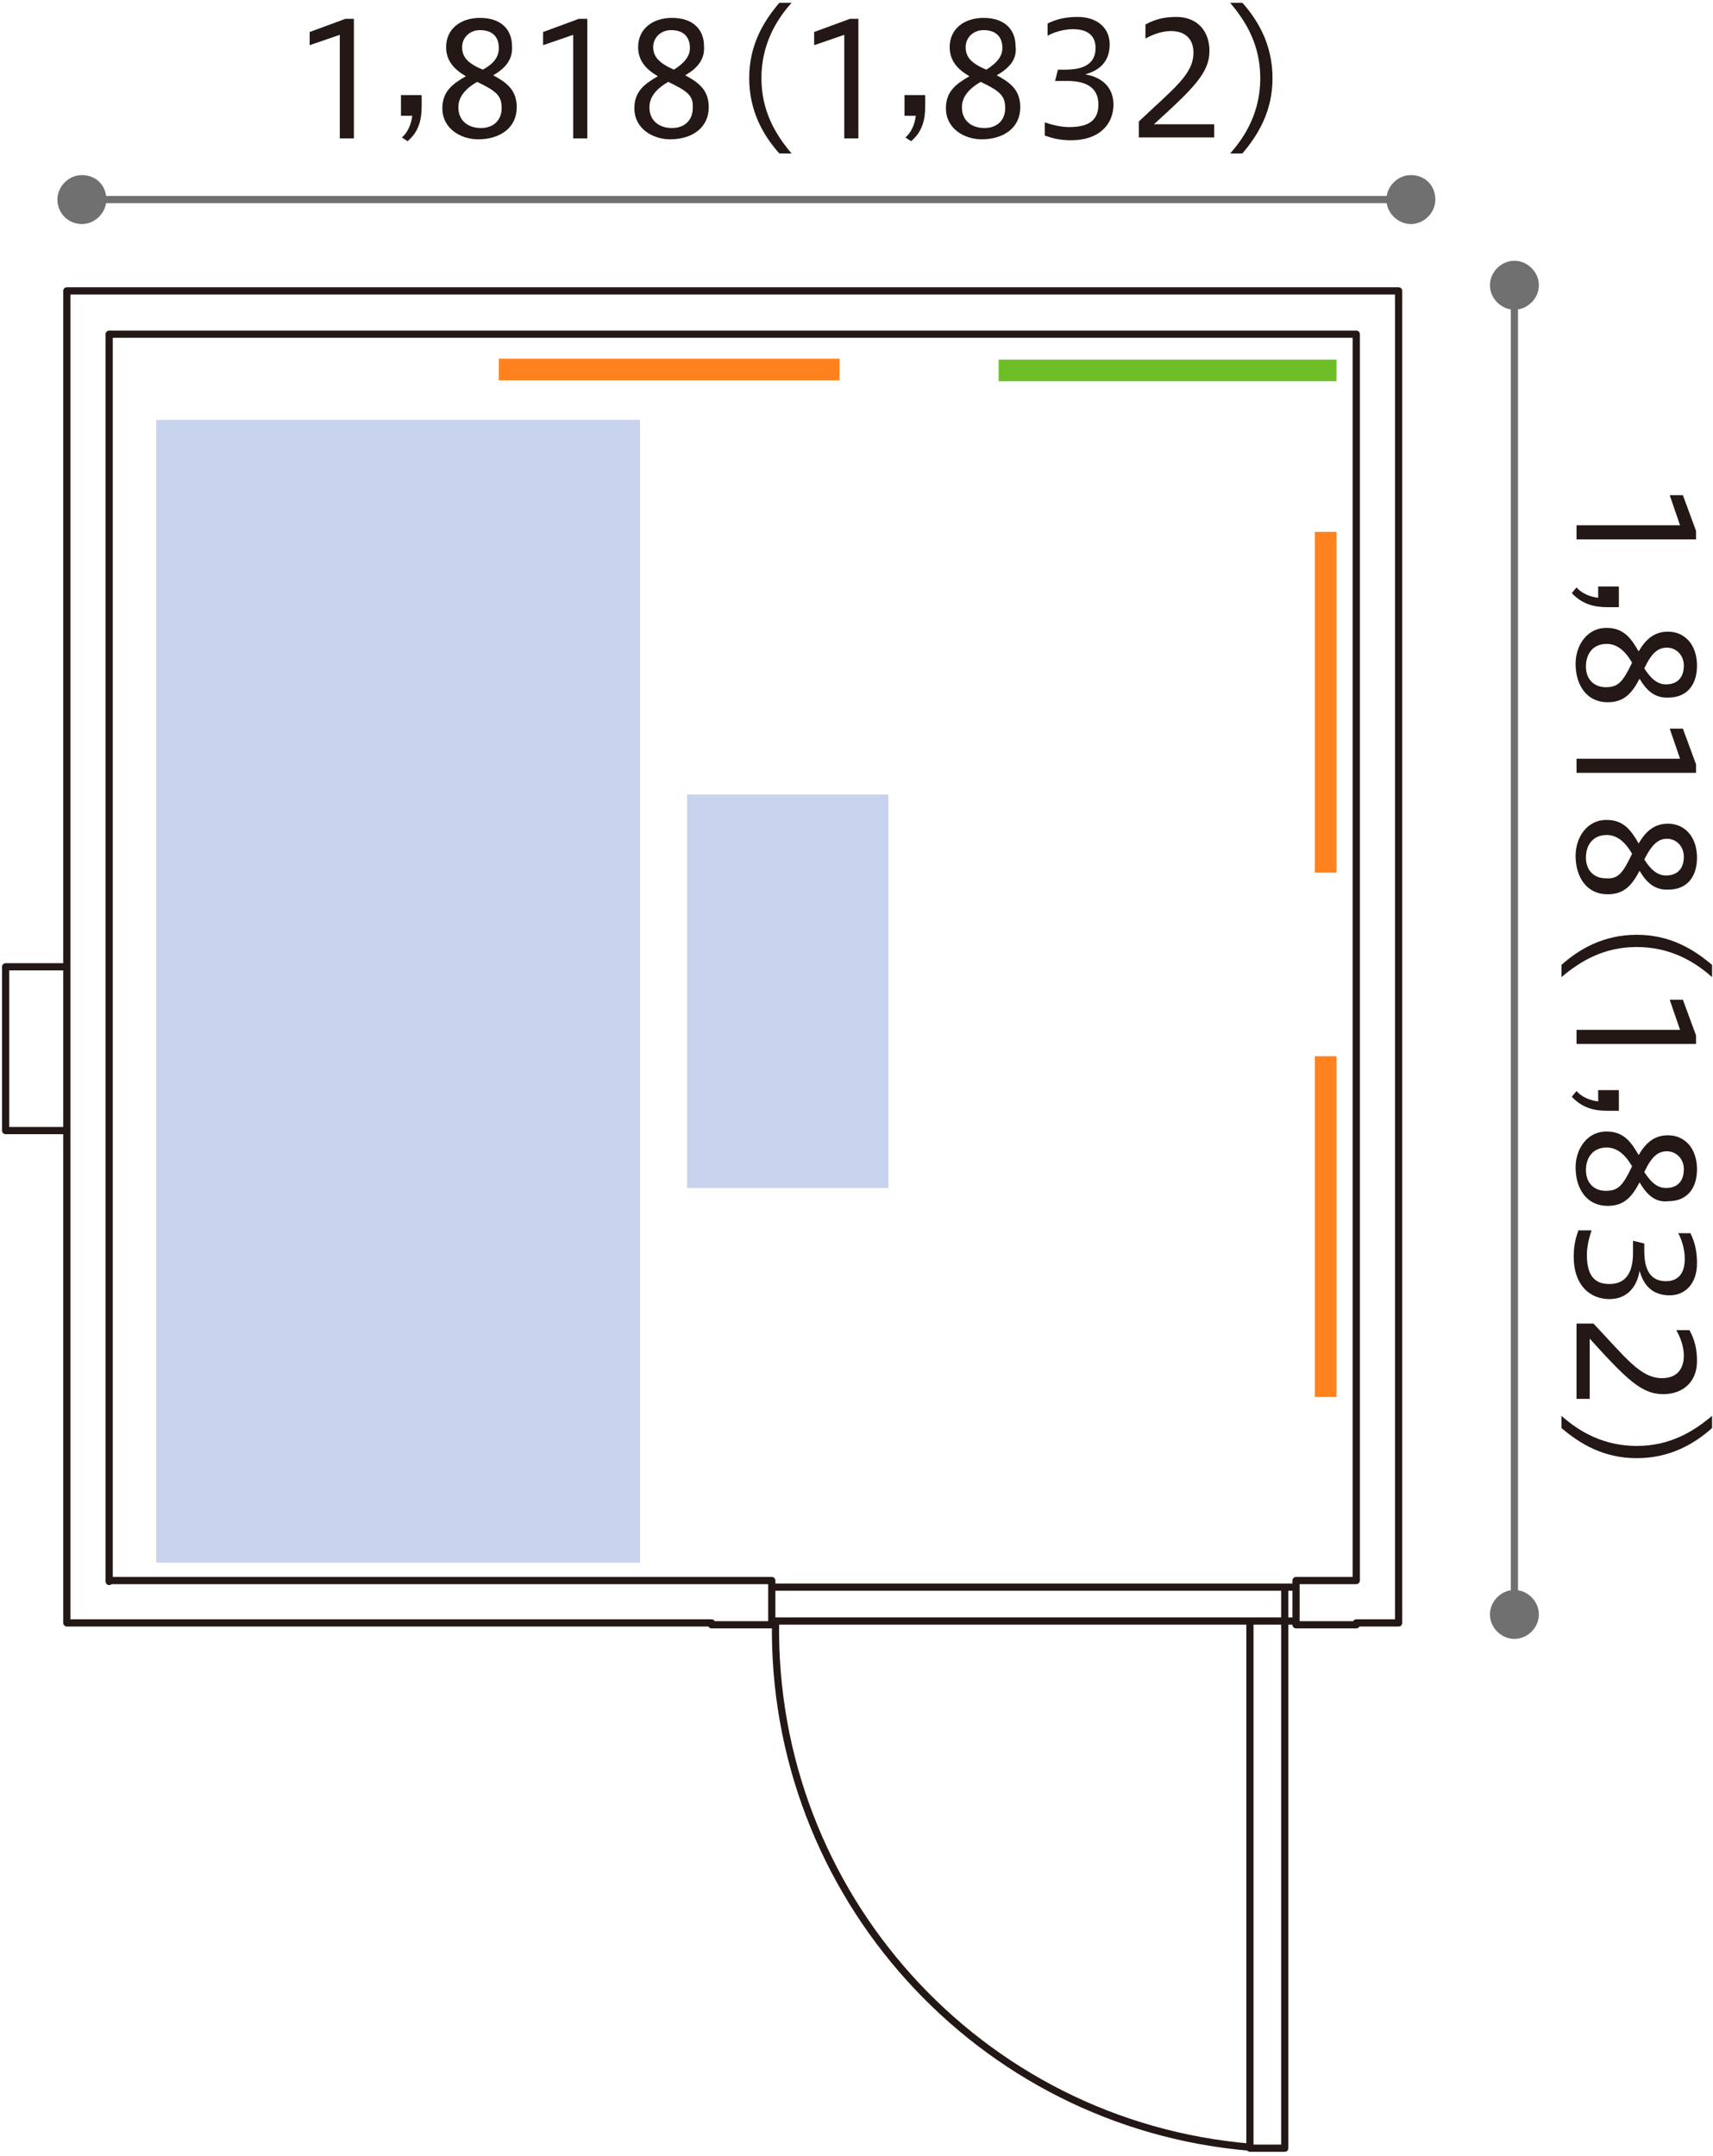
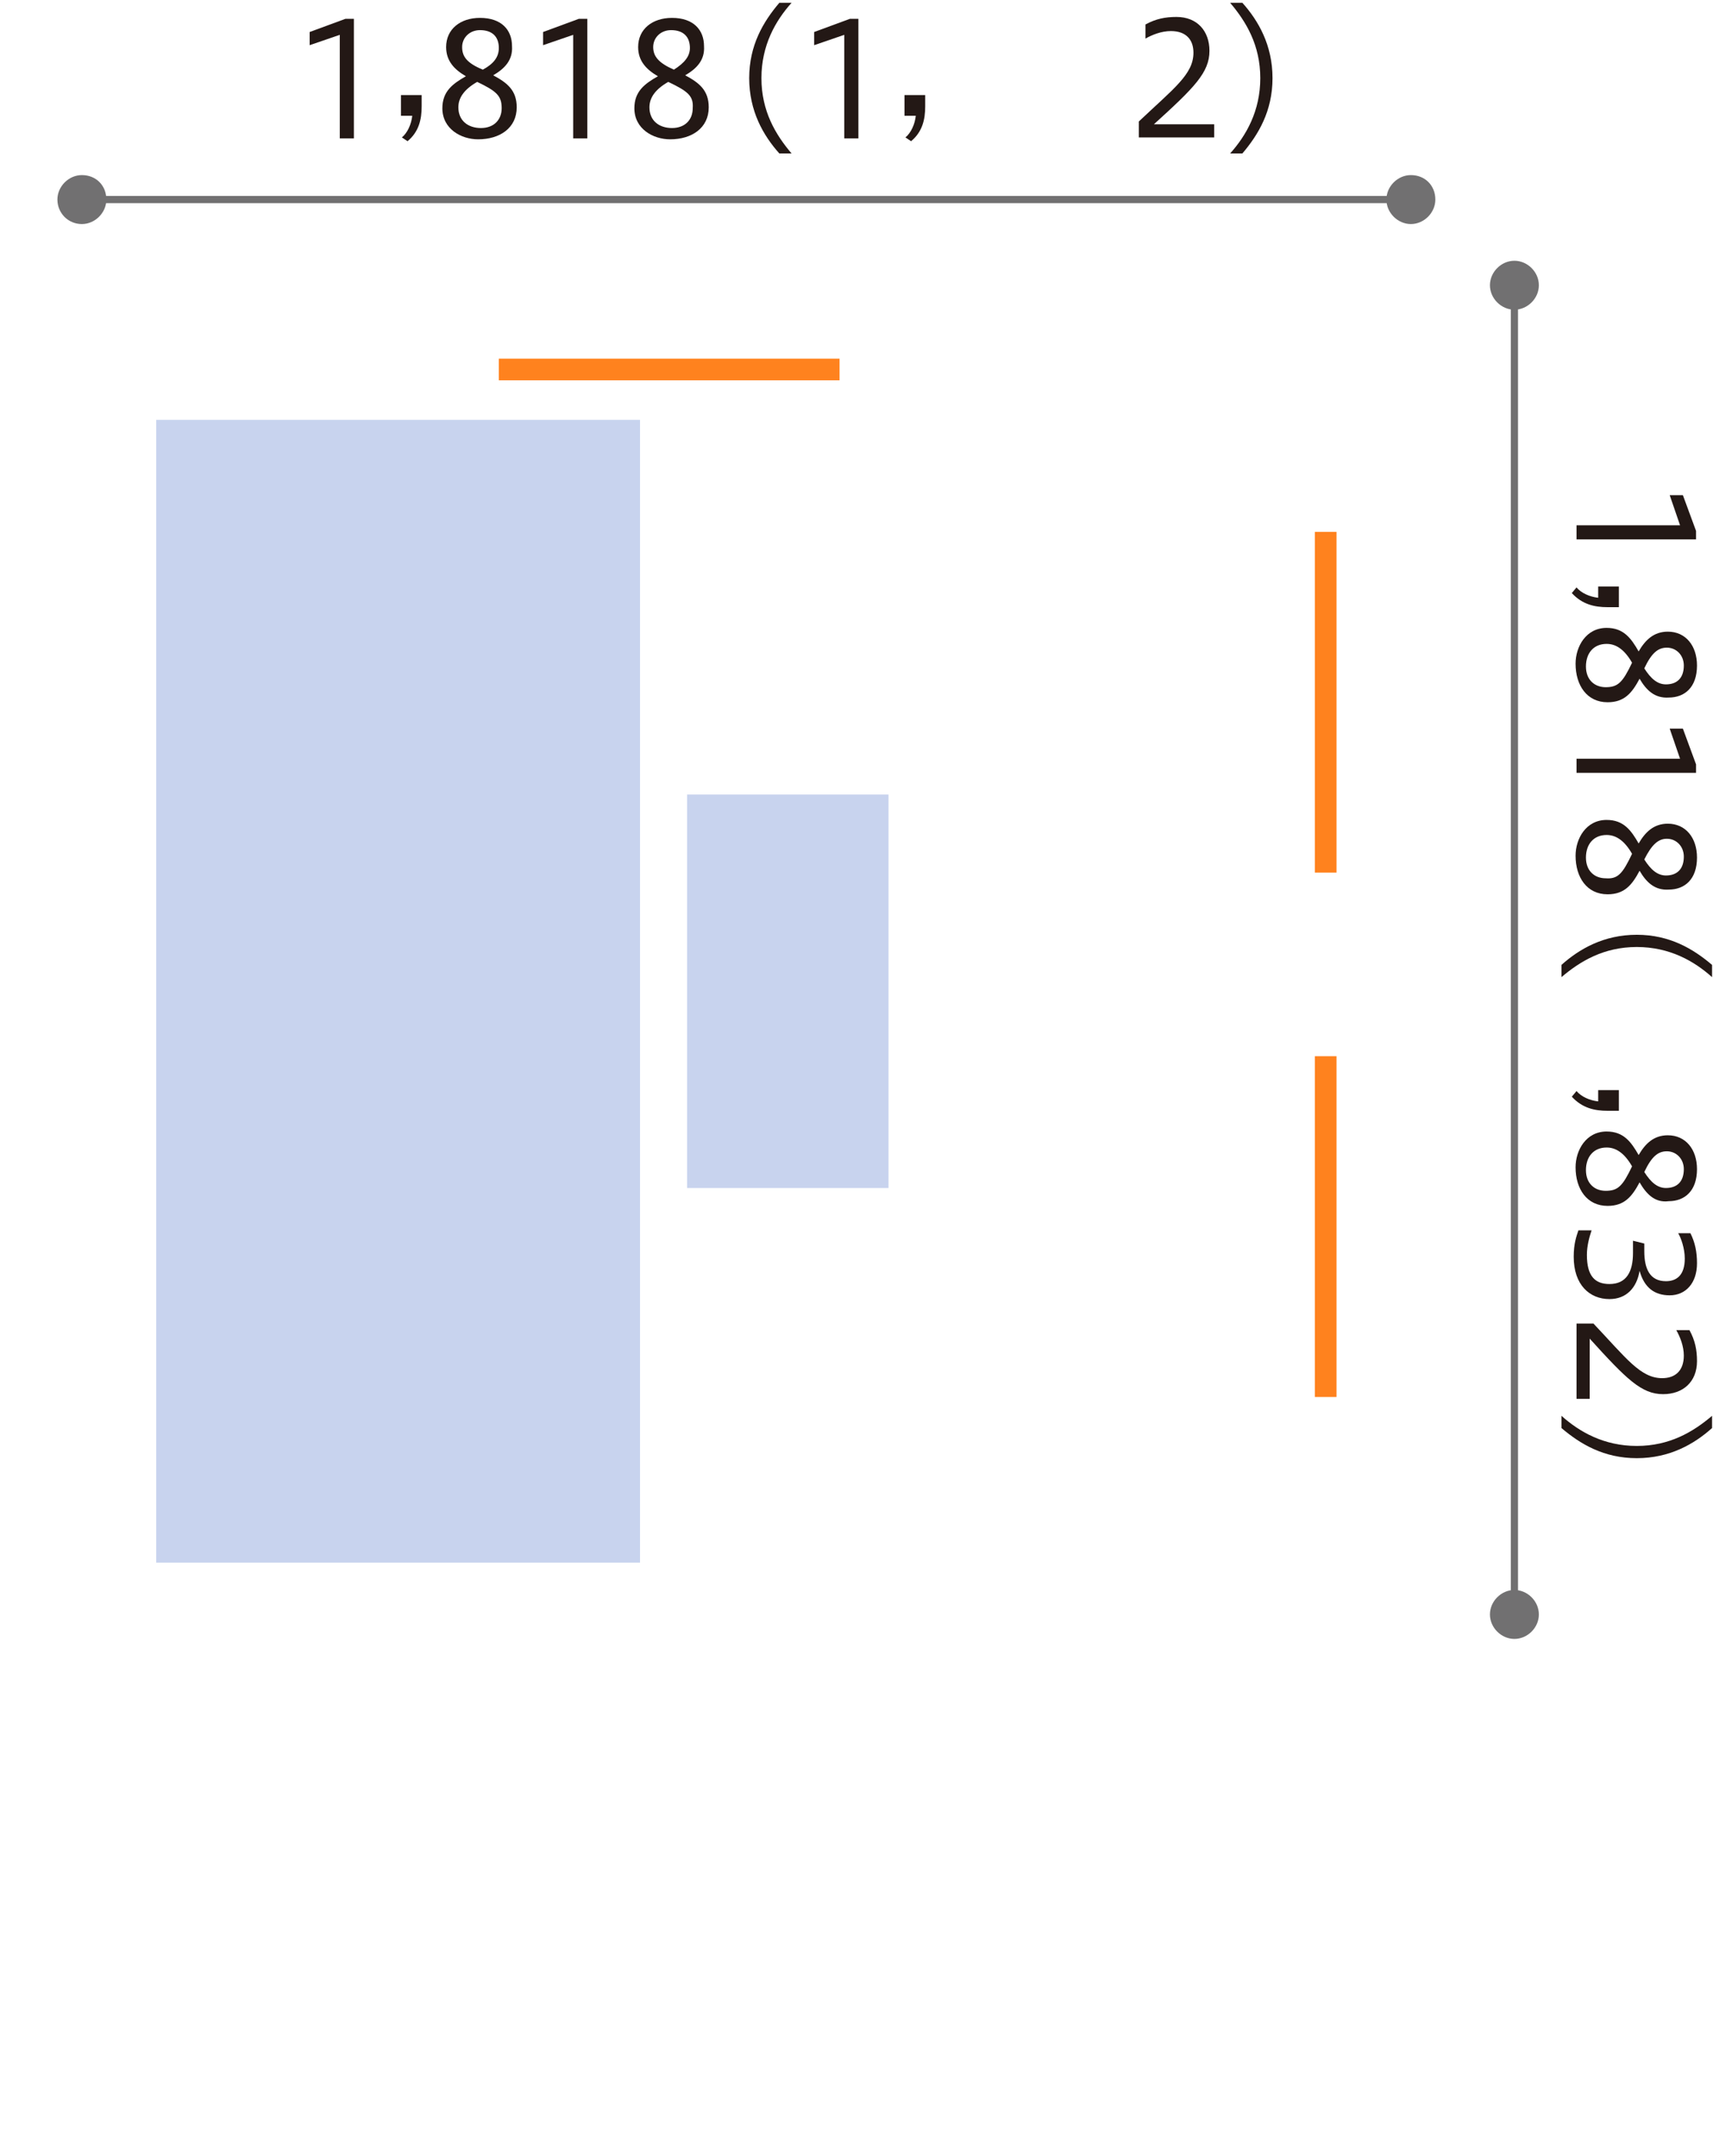
<svg xmlns="http://www.w3.org/2000/svg" version="1.1" x="0px" y="0px" width="182px" height="229px" viewBox="0 0 182 229" style="enable-background:new 0 0 182 229;" xml:space="preserve">
  <style type="text/css">
.st0{fill:none;stroke:#231815;stroke-width:0.765;stroke-linecap:round;stroke-linejoin:round;}
.st1{fill:#717071;}
.st2{fill:#C8D3EE;}
.st3{fill:none;stroke:#717071;stroke-width:0.765;stroke-linecap:round;stroke-linejoin:round;}
.st4{fill-rule:evenodd;clip-rule:evenodd;fill:#FF821E;}
.st5{fill-rule:evenodd;clip-rule:evenodd;fill:#6EBE28;}
.st6{fill:#231815;}
</style>
  <g>
    <g>
      <g>
-         <path class="st0" d="M82,167.9h-6.4 M82,172.6h-6.4 M144.1,167.9h-6.4 M144.1,172.6h-6.4 M136.5,168.6v59.6 M137.7,172.2H82      M82,168.6h55.7 M82,167.9v4.7 M82.4,172.2c-0.5,29,21.6,53.5,50.5,55.9 M136.5,228.2h-3.6 M137.7,167.9v4.7 M132.8,172.2v56      M0.6,120.1h6.5v-17.4H0.6V120.1z M7.1,30.9v141.5 M7.1,172.4h68.5h-5.9 M11.6,167.9h64 M7.1,30.9h141.5 M144.1,167.9V35.5H11.6      M148.6,97.5v74.9 M144.1,172.4h4.5 M148.6,103.9v4.5 M148.6,30.9v100.8 M11.6,30.9H7.1 M11.6,35.5v132.5" />
        <path class="st1" d="M11.3,21.2c0,1.4-1.2,2.6-2.6,2.6c-1.5,0-2.6-1.2-2.6-2.6c0-1.4,1.2-2.6,2.6-2.6     C10.2,18.6,11.3,19.7,11.3,21.2" />
        <path class="st1" d="M152.5,21.2c0,1.4-1.2,2.6-2.6,2.6c-1.4,0-2.6-1.2-2.6-2.6c0-1.4,1.2-2.6,2.6-2.6     C151.4,18.6,152.5,19.7,152.5,21.2" />
        <path class="st1" d="M160.9,32.9c-1.4,0-2.6-1.2-2.6-2.6c0-1.4,1.2-2.6,2.6-2.6c1.4,0,2.6,1.2,2.6,2.6     C163.5,31.7,162.3,32.9,160.9,32.9" />
        <path class="st1" d="M160.9,174.1c-1.4,0-2.6-1.2-2.6-2.6s1.2-2.6,2.6-2.6c1.4,0,2.6,1.2,2.6,2.6S162.3,174.1,160.9,174.1" />
        <rect x="16.6" y="44.6" class="st2" width="51.4" height="121.4" />
        <rect x="73" y="84.4" class="st2" width="21.4" height="41.8" />
      </g>
      <line class="st3" x1="8.6" y1="21.2" x2="150.1" y2="21.2" />
      <line class="st3" x1="160.9" y1="30.2" x2="160.9" y2="171.7" />
      <g>
        <rect x="139.7" y="56.5" class="st4" width="2.3" height="36.2" />
        <rect x="139.7" y="112.2" class="st4" width="2.3" height="36.2" />
      </g>
      <g>
-         <rect x="106.1" y="38.2" class="st5" width="35.9" height="2.3" />
        <rect x="53" y="38.1" class="st4" width="36.2" height="2.3" />
      </g>
    </g>
    <g>
      <g>
        <path class="st6" d="M167.5,55.8h11l-1.1-3.2h1.4l1.4,3.8v0.9h-12.7V55.8z" />
        <path class="st6" d="M167.5,62.4c0.5,0.6,1.4,1,2.3,1.1v-1.2h2.2v2.2h-1.2c-1.4,0-2.7-0.3-3.8-1.5L167.5,62.4z" />
        <path class="st6" d="M174.2,72.1c-0.8,1.5-1.6,2.5-3.4,2.5c-2.2,0-3.4-1.8-3.4-4.1c0-1.8,1.1-3.8,3.3-3.8c1.8,0,2.6,1.1,3.4,2.5     c0.7-1.2,1.6-2.1,3.1-2.1c1.9,0,3.1,1.5,3.1,3.6c0,2.3-1.3,3.4-3,3.4C175.8,74.2,174.9,73.3,174.2,72.1z M173.4,70.4     c-0.8-1.4-1.7-2-2.7-2c-1.4,0-2.2,1-2.2,2.4c0,1.4,0.9,2.2,2.1,2.2C171.9,73,172.4,72.5,173.4,70.4z M174.7,71     c0.7,1.1,1.4,1.7,2.3,1.7c1.2,0,1.9-0.7,1.9-2c0-1.1-0.8-1.9-1.8-1.9C176.2,68.8,175.5,69.3,174.7,71z" />
        <path class="st6" d="M167.5,80.6h11l-1.1-3.2h1.4l1.4,3.8v0.9h-12.7V80.6z" />
        <path class="st6" d="M174.2,92.5c-0.8,1.5-1.6,2.5-3.4,2.5c-2.2,0-3.4-1.8-3.4-4.1c0-1.8,1.1-3.8,3.3-3.8c1.8,0,2.6,1.1,3.4,2.5     c0.7-1.2,1.6-2.1,3.1-2.1c1.9,0,3.1,1.5,3.1,3.6c0,2.3-1.3,3.4-3,3.4C175.8,94.6,174.9,93.7,174.2,92.5z M173.4,90.7     c-0.8-1.4-1.7-2-2.7-2c-1.4,0-2.2,1-2.2,2.4c0,1.4,0.9,2.2,2.1,2.2C171.9,93.4,172.4,92.8,173.4,90.7z M174.7,91.3     c0.7,1.1,1.4,1.7,2.3,1.7c1.2,0,1.9-0.7,1.9-2c0-1.1-0.8-1.9-1.8-1.9C176.2,89.1,175.5,89.7,174.7,91.3z" />
        <path class="st6" d="M165.9,102.5c1.9-1.7,4.5-3.2,8-3.2c3.5,0,6,1.5,8,3.2v1.3c-1.9-1.7-4.5-3.2-8-3.2c-3.5,0-6,1.5-8,3.2V102.5     z" />
-         <path class="st6" d="M167.5,109.4h11l-1.1-3.2h1.4l1.4,3.8v0.9h-12.7V109.4z" />
        <path class="st6" d="M167.5,115.9c0.5,0.6,1.4,1,2.3,1.1v-1.2h2.2v2.2h-1.2c-1.4,0-2.7-0.3-3.8-1.5L167.5,115.9z" />
        <path class="st6" d="M174.2,125.6c-0.8,1.5-1.6,2.5-3.4,2.5c-2.2,0-3.4-1.8-3.4-4.1c0-1.8,1.1-3.8,3.3-3.8c1.8,0,2.6,1.1,3.4,2.5     c0.7-1.2,1.6-2.1,3.1-2.1c1.9,0,3.1,1.5,3.1,3.6c0,2.3-1.3,3.4-3,3.4C175.8,127.8,174.9,126.8,174.2,125.6z M173.4,123.9     c-0.8-1.4-1.7-2-2.7-2c-1.4,0-2.2,1-2.2,2.4c0,1.4,0.9,2.2,2.1,2.2C171.9,126.5,172.4,126,173.4,123.9z M174.7,124.5     c0.7,1.1,1.4,1.7,2.3,1.7c1.2,0,1.9-0.7,1.9-2c0-1.1-0.8-1.9-1.8-1.9C176.2,122.3,175.5,122.8,174.7,124.5z" />
        <path class="st6" d="M169.1,130.7c-0.2,0.6-0.5,1.6-0.5,2.6c0,2.3,0.9,3.1,2.4,3.1c1.8,0,2.5-1.3,2.5-3.3v-1.3l1.2,0.3v0.8     c0,1.9,0.6,3.2,2.3,3.2c1.1,0,2-0.6,2-2.4c0-1.1-0.4-2.2-0.7-2.7h1.3c0.5,1,0.7,2,0.7,3.2c0,2.1-1.2,3.4-2.9,3.4     c-1.6,0-2.7-0.8-3.2-2.6c-0.3,1.8-1.4,3-3.2,3c-2.1,0-3.8-1.5-3.8-4.5c0-1.4,0.3-2.2,0.5-2.8H169.1z" />
        <path class="st6" d="M167.5,140.6h1.8c3.5,3.7,5,5.8,7.3,5.8c1.4,0,2.3-0.8,2.3-2.4c0-1-0.4-2-0.8-2.7h1.4     c0.6,1.1,0.8,2.1,0.8,3.3c0,2.2-1.5,3.5-3.6,3.5c-2.3,0-3.9-1.6-7.8-5.9v6.4h-1.4V140.6z" />
        <path class="st6" d="M165.9,150.4c1.9,1.7,4.5,3.2,8,3.2c3.5,0,6-1.5,8-3.2v1.3c-1.9,1.7-4.5,3.2-8,3.2c-3.5,0-6-1.5-8-3.2V150.4     z" />
      </g>
    </g>
    <g>
      <g>
        <path class="st6" d="M36.1,14.7v-11l-3.2,1.1V3.4L36.7,2h0.9v12.7H36.1z" />
        <path class="st6" d="M42.7,14.6c0.6-0.5,1-1.4,1.1-2.3h-1.2v-2.2h2.2v1.2c0,1.4-0.3,2.7-1.5,3.7L42.7,14.6z" />
        <path class="st6" d="M52.4,8c1.5,0.8,2.5,1.6,2.5,3.4c0,2.2-1.8,3.4-4.1,3.4c-1.8,0-3.8-1.1-3.8-3.3c0-1.8,1.1-2.6,2.5-3.4     c-1.2-0.7-2.1-1.6-2.1-3.1c0-1.9,1.5-3.1,3.6-3.1c2.3,0,3.4,1.3,3.4,3C54.5,6.4,53.6,7.3,52.4,8z M50.7,8.7c-1.4,0.8-2,1.7-2,2.7     c0,1.4,1,2.2,2.4,2.2c1.4,0,2.2-0.9,2.2-2.1C53.3,10.2,52.8,9.7,50.7,8.7z M51.3,7.4C52.4,6.8,53,6.1,53,5.1c0-1.2-0.7-1.9-2-1.9     c-1.1,0-1.9,0.8-1.9,1.8S49.6,6.7,51.3,7.4z" />
        <path class="st6" d="M60.9,14.7v-11l-3.2,1.1V3.4L61.5,2h0.9v12.7H60.9z" />
        <path class="st6" d="M72.8,8c1.5,0.8,2.5,1.6,2.5,3.4c0,2.2-1.8,3.4-4.1,3.4c-1.8,0-3.8-1.1-3.8-3.3c0-1.8,1.1-2.6,2.5-3.4     c-1.2-0.7-2.1-1.6-2.1-3.1c0-1.9,1.5-3.1,3.6-3.1c2.3,0,3.4,1.3,3.4,3C74.9,6.4,74,7.3,72.8,8z M71,8.7c-1.4,0.8-2,1.7-2,2.7     c0,1.4,1,2.2,2.4,2.2c1.4,0,2.2-0.9,2.2-2.1C73.7,10.2,73.1,9.7,71,8.7z M71.6,7.4c1.1-0.7,1.7-1.4,1.7-2.3c0-1.2-0.7-1.9-2-1.9     c-1.1,0-1.9,0.8-1.9,1.8S70,6.7,71.6,7.4z" />
        <path class="st6" d="M82.8,16.3c-1.7-1.9-3.2-4.5-3.2-8c0-3.5,1.5-6,3.2-8h1.3c-1.7,1.9-3.2,4.5-3.2,8c0,3.5,1.5,6,3.2,8H82.8z" />
        <path class="st6" d="M89.7,14.7v-11l-3.2,1.1V3.4L90.3,2h0.9v12.7H89.7z" />
        <path class="st6" d="M96.2,14.6c0.6-0.5,1-1.4,1.1-2.3h-1.2v-2.2h2.2v1.2c0,1.4-0.3,2.7-1.5,3.7L96.2,14.6z" />
-         <path class="st6" d="M105.9,8c1.5,0.8,2.5,1.6,2.5,3.4c0,2.2-1.8,3.4-4.1,3.4c-1.8,0-3.8-1.1-3.8-3.3c0-1.8,1.1-2.6,2.5-3.4     c-1.2-0.7-2.1-1.6-2.1-3.1c0-1.9,1.5-3.1,3.6-3.1c2.3,0,3.4,1.3,3.4,3C108.1,6.4,107.1,7.3,105.9,8z M104.2,8.7     c-1.4,0.8-2,1.7-2,2.7c0,1.4,1,2.2,2.4,2.2c1.4,0,2.2-0.9,2.2-2.1C106.8,10.2,106.3,9.7,104.2,8.7z M104.8,7.4     c1.1-0.7,1.7-1.4,1.7-2.3c0-1.2-0.7-1.9-2-1.9c-1.1,0-1.9,0.8-1.9,1.8S103.1,6.7,104.8,7.4z" />
-         <path class="st6" d="M111,13c0.6,0.2,1.6,0.5,2.6,0.5c2.3,0,3.1-0.9,3.1-2.4c0-1.8-1.3-2.5-3.3-2.5h-1.3l0.3-1.2h0.8     c1.9,0,3.2-0.6,3.2-2.3c0-1.1-0.6-2-2.4-2c-1.1,0-2.2,0.4-2.7,0.7V2.5c1-0.5,2-0.7,3.2-0.7c2.1,0,3.4,1.2,3.4,2.9     c0,1.6-0.8,2.7-2.6,3.2c1.8,0.3,3,1.4,3,3.2c0,2.1-1.5,3.8-4.5,3.8c-1.4,0-2.2-0.3-2.8-0.5V13z" />
        <path class="st6" d="M121,14.7v-1.8c3.7-3.5,5.8-5,5.8-7.3c0-1.4-0.8-2.3-2.4-2.3c-1,0-2,0.4-2.7,0.8V2.6     c1.1-0.6,2.1-0.8,3.3-0.8c2.2,0,3.5,1.5,3.5,3.6c0,2.3-1.6,3.9-5.9,7.8h6.4v1.4H121z" />
        <path class="st6" d="M130.7,16.3c1.7-1.9,3.2-4.5,3.2-8c0-3.5-1.5-6-3.2-8h1.3c1.7,1.9,3.2,4.5,3.2,8c0,3.5-1.5,6-3.2,8H130.7z" />
      </g>
    </g>
  </g>
</svg>